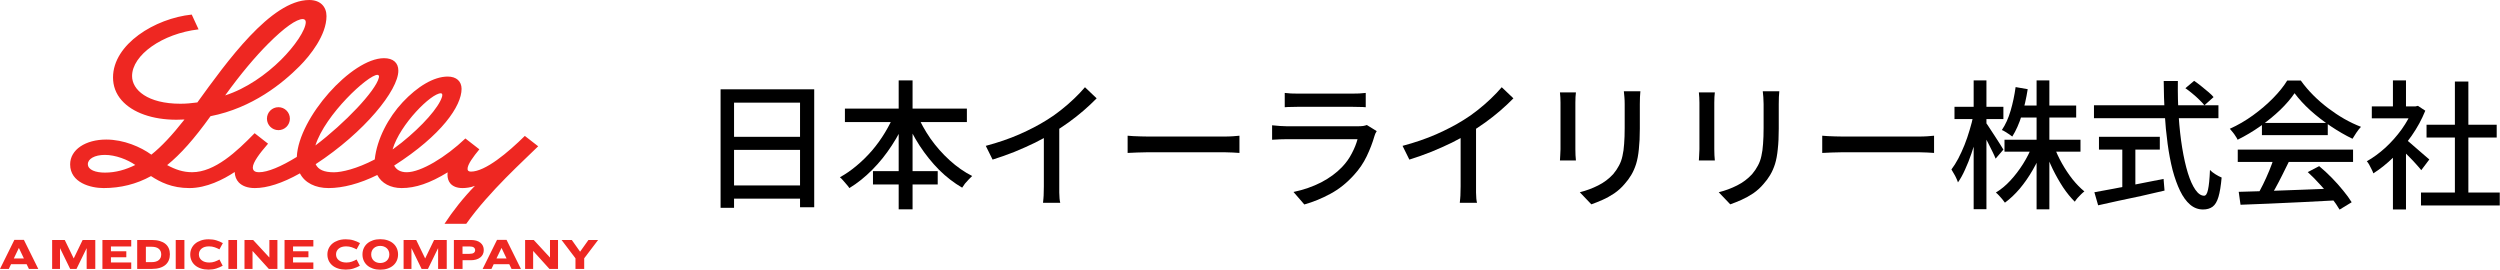
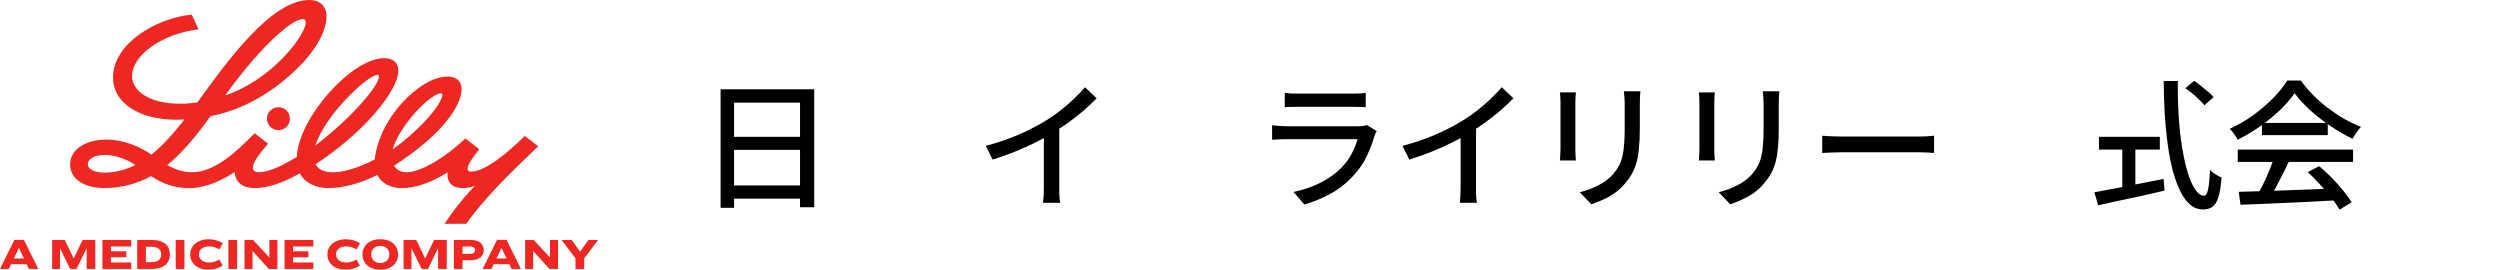
<svg xmlns="http://www.w3.org/2000/svg" width="3917" height="423" viewBox="0 0 3917 423" fill="none">
  <path d="M879.863 376H895.903L908.899 394.377L921.961 376H937.123L915.329 404.724V421.333H901.657V404.724L879.863 376ZM822.74 376H836.276L861.589 403.363H861.725V376H874.313V421.333H860.845L835.464 393.289H835.328V421.333H822.74V376ZM785.719 388.592L777.867 404.929H793.637L785.853 388.592H785.719ZM778.747 375.795H793.637L816.176 421.333H801.488L797.901 413.913H773.535L770.016 421.333H756.208L778.747 375.795ZM724.668 386.143V397.715H735.431C738.724 397.715 741.047 397.192 742.401 396.147C743.755 395.104 744.432 393.697 744.432 391.927C744.432 390.203 743.755 388.808 742.401 387.741C741.047 386.676 738.815 386.143 735.701 386.143H724.668ZM711.132 376H737.799C744.116 376 749.056 377.419 752.621 380.255C756.185 383.089 757.968 386.913 757.968 391.724C757.968 396.715 756.117 400.629 752.42 403.465C748.719 406.303 743.755 407.72 737.529 407.72H724.737V421.333H711.132V376ZM632.349 376H652.112L666.055 404.724H666.259L680.133 376H699.964V421.333H686.428V389H686.293L670.523 421.333H660.572L644.804 389H644.668V421.333H632.349V376ZM595.735 385.257C593.749 385.257 591.899 385.563 590.184 386.176C588.469 386.788 586.981 387.664 585.717 388.795C584.455 389.931 583.449 391.327 582.705 392.983C581.961 394.64 581.589 396.533 581.589 398.665C581.589 400.755 581.961 402.637 582.705 404.316C583.449 405.995 584.455 407.403 585.717 408.536C586.981 409.672 588.469 410.544 590.184 411.157C591.899 411.769 593.749 412.076 595.735 412.076C597.719 412.076 599.581 411.769 601.319 411.157C603.056 410.544 604.567 409.672 605.852 408.536C607.139 407.403 608.155 405.995 608.899 404.316C609.643 402.637 610.016 400.755 610.016 398.665C610.016 396.533 609.643 394.64 608.899 392.983C608.155 391.327 607.139 389.931 605.852 388.795C604.567 387.664 603.056 386.788 601.319 386.176C599.581 385.563 597.719 385.257 595.735 385.257ZM595.735 374.773C599.931 374.773 603.755 375.352 607.207 376.509C610.659 377.668 613.603 379.289 616.039 381.377C618.477 383.464 620.36 385.983 621.691 388.932C623.02 391.884 623.687 395.128 623.687 398.665C623.687 402.205 623.02 405.452 621.691 408.4C620.36 411.351 618.477 413.869 616.039 415.956C613.603 418.044 610.659 419.665 607.207 420.823C603.755 421.979 599.931 422.559 595.735 422.559C591.583 422.559 587.793 421.979 584.364 420.823C580.935 419.665 578.001 418.044 575.565 415.956C573.129 413.869 571.244 411.351 569.913 408.4C568.581 405.452 567.917 402.205 567.917 398.665C567.917 395.128 568.581 391.884 569.913 388.932C571.244 385.983 573.129 383.464 575.565 381.377C578.001 379.289 580.935 377.668 584.364 376.509C587.793 375.352 591.583 374.773 595.735 374.773ZM541.724 374.909C546.191 374.909 550.207 375.455 553.772 376.543C557.336 377.633 560.765 379.087 564.059 380.9L558.712 390.703C556.365 389.432 553.839 388.332 551.132 387.401C548.424 386.471 545.492 386.005 542.335 386.005C537.369 386.005 533.488 387.187 530.692 389.545C527.893 391.904 526.496 394.923 526.496 398.597C526.496 402.409 527.972 405.484 530.929 407.823C533.883 410.16 537.843 411.328 542.807 411.328C545.92 411.328 548.785 410.852 551.403 409.897C554.02 408.944 556.456 407.833 558.712 406.563L563.789 416.365C560.72 418.089 557.381 419.529 553.772 420.688C550.161 421.844 546.124 422.421 541.656 422.421C537.189 422.421 533.173 421.833 529.609 420.653C526.044 419.473 523.032 417.827 520.573 415.717C518.112 413.607 516.229 411.1 514.921 408.196C513.612 405.292 512.959 402.115 512.959 398.665C512.959 395.308 513.624 392.177 514.955 389.272C516.287 386.369 518.192 383.861 520.675 381.751C523.157 379.641 526.18 377.973 529.744 376.748C533.309 375.524 537.301 374.909 541.724 374.909ZM445.819 376H490.963V386.143H459.153V393.697H483.248V403.091H459.153V411.192H490.963V421.333H445.819V376ZM383.079 376H396.615L421.928 403.363H422.064V376H434.652V421.333H421.184L395.803 393.289H395.667V421.333H383.079V376ZM357.833 376H371.437V421.333H357.833V376ZM326.836 374.909C331.303 374.909 335.319 375.455 338.884 376.543C342.448 377.633 345.877 379.087 349.171 380.9L343.825 390.703C341.477 389.432 338.951 388.332 336.244 387.401C333.536 386.471 330.604 386.005 327.447 386.005C322.481 386.005 318.6 387.187 315.804 389.545C313.005 391.904 311.608 394.923 311.608 398.597C311.608 402.409 313.084 405.484 316.041 407.823C318.996 410.16 322.956 411.328 327.919 411.328C331.032 411.328 333.897 410.852 336.515 409.897C339.132 408.944 341.568 407.833 343.825 406.563L348.901 416.365C345.832 418.089 342.493 419.529 338.884 420.688C335.273 421.844 331.236 422.421 326.768 422.421C322.303 422.421 318.285 421.833 314.721 420.653C311.156 419.473 308.144 417.827 305.685 415.717C303.225 413.607 301.343 411.1 300.033 408.196C298.724 405.292 298.071 402.115 298.071 398.665C298.071 395.308 298.736 392.177 300.067 389.272C301.399 386.369 303.304 383.861 305.788 381.751C308.269 379.641 311.292 377.973 314.856 376.748C318.421 375.524 322.413 374.909 326.836 374.909ZM275.331 376H288.935V421.333H275.331V376ZM228.563 386.619V410.715H237.633C242.46 410.715 246.16 409.659 248.732 407.548C251.304 405.439 252.589 402.477 252.589 398.665C252.589 394.853 251.304 391.893 248.732 389.783C246.16 387.673 242.46 386.619 237.633 386.619H228.563ZM214.959 376H238.039C242.684 376 246.78 376.533 250.324 377.599C253.864 378.665 256.808 380.163 259.156 382.091C261.501 384.02 263.261 386.369 264.433 389.137C265.607 391.904 266.195 394.991 266.195 398.395C266.195 401.843 265.607 404.987 264.433 407.823C263.261 410.657 261.501 413.076 259.156 415.072C256.808 417.068 253.864 418.609 250.324 419.7C246.78 420.788 242.684 421.333 238.039 421.333H214.959V376ZM160.475 376H205.617V386.143H173.809V393.697H197.904V403.091H173.809V411.192H205.617V421.333H160.475V376ZM81.693 376H101.456L115.399 404.724H115.603L129.477 376H149.308V421.333H135.771V389H135.637L119.867 421.333H109.916L94.148 389H94.012V421.333H81.693V376ZM29.512 388.592L21.659 404.929H37.429L29.645 388.592H29.512ZM22.539 375.795H37.429L59.968 421.333H45.28L41.693 413.913H17.327L13.809 421.333H0L22.539 375.795Z" fill="#EE2722" />
  <path d="M436.245 167.945C446.18 167.945 454.192 176.013 454.192 185.929C454.192 195.859 446.18 203.913 436.245 203.913C426.285 203.913 418.248 195.859 418.248 185.929C418.248 176.013 426.285 167.945 436.245 167.945ZM164.304 242.692C181.072 242.692 199.841 250.051 211.979 258.473C197.083 265.819 181.528 270.453 164.404 270.453C150.28 270.453 137.649 266.401 137.649 257.156C137.649 249.076 148.053 242.692 164.304 242.692ZM420.059 68.643C445.535 43.123 464.456 29.863 474.429 29.863C477.023 29.863 479.087 31.599 479.087 34.473C479.087 47.024 461.836 72.365 440.283 93.731C416.971 116.819 385.709 138.919 352.779 149.481C377.128 115.692 400.225 88.539 420.059 68.643ZM591.308 117.275C593.041 117.275 593.788 118.503 593.864 119.871C593.889 120.504 593.712 121.175 593.573 121.847C588.423 142.616 540.127 193.199 494.172 227.925C509.411 179.445 576.779 117.275 591.308 117.275ZM615.177 233.815C626.935 194.58 675.56 146.149 690.709 146.149C692.215 146.149 693 147.303 693 148.961C693 150.152 692.569 151.633 692.405 152.14C687.419 168.173 662.195 197.137 629.188 223.556C624.897 226.937 620.303 230.471 616.051 233.511L615.177 233.967V233.815ZM162.253 294.668C188.755 294.668 213.84 288.525 236.608 275.899C250.896 285.259 269.311 294.668 296.749 294.668C323.593 294.668 349.767 281.32 367.687 269.504C367.979 276.064 370.143 281.725 374.205 285.929C379.761 291.653 388.405 294.668 399.289 294.668C418.211 294.668 441.965 287.336 469.923 271.605C477.543 286.5 494.172 294.668 514.801 294.668C536.951 294.668 563.464 287.892 591.105 274.177C597.737 287.221 612.115 294.668 629.188 294.668C651.108 294.668 673.509 287.019 701.365 270.036C701.201 271.377 701.112 272.556 701.112 273.733C701.112 279.153 702.58 283.725 705.441 287.221C709.453 292.084 716.123 294.668 724.679 294.668C730.336 294.668 737.372 293.731 744.105 291.185C726.249 309.432 709.423 330.725 696.443 350.667H730.511C766.472 299.759 821.891 250.461 843.228 229.205L822.308 212.943C795.755 239.172 760.368 268.871 737.879 268.871C734.208 268.871 732.639 267.312 732.551 264.983C732.259 257.801 741.713 245.315 751.067 233.967L729.159 216.932C698.657 246.124 659.499 269.859 637.263 269.859C627.303 269.859 620.899 265.819 617.569 259.409C692.215 211.627 723.197 165.957 723.197 139.248C723.197 127.457 715.161 119.96 701.531 119.96C679.432 119.96 653.88 135.727 631.061 159.98C608.356 184.181 590.435 218.161 587.169 249.809C559.009 264.552 535.331 269.935 523.205 269.935C507.676 269.935 498.539 265.819 494.577 257.269V257.232C571.337 207.004 624.125 141.351 624.125 110.74C624.125 98.265 615.937 91.16 601.661 91.16C551.1 91.16 467.797 184.575 465.063 245.644V245.833C440.359 261.056 419.388 269.859 405.757 269.859C401.301 269.859 396.113 268.643 396.113 262.5C396.113 254.407 407.099 239.969 418.995 226.304L419.983 225.14L398.96 208.713L398.011 209.637C371.067 237.247 336.579 269.82 301.015 269.82C286.7 269.82 274.703 265.591 261.895 258.675C283.017 241.553 304.141 217.819 329.845 182.041C395.911 169.085 443.207 129.964 469.379 103.673C486.009 86.981 511.549 54.989 511.549 25.253C511.549 10.803 502.272 -5.03063e-05 484.503 -5.03063e-05C424.488 -5.03063e-05 354.74 97.632 309.228 160.487C300.496 161.689 291.599 162.539 282.789 162.539C231.216 162.539 206.929 140.831 206.929 119.187C206.929 86.284 254.276 52.609 311.127 46.011C307.608 38.108 304.217 31.459 300.407 22.835C242.872 28.787 177.087 69.212 177.087 121.34C177.087 134.511 181.44 146.771 190.667 157.232C207.727 176.557 238.987 187.601 276.436 187.601C280.563 187.601 284.764 187.475 289.067 187.235C269.513 212.12 252.947 229.724 237.152 242.312C220.509 230.256 193.981 218.655 166.455 218.655C134.093 218.655 109.895 234.372 109.895 257.587C109.895 286.323 142.219 294.668 162.253 294.668Z" fill="#EE2722" />
-   <path d="M3793.21 301.655H3916.62V321.897H3793.21V301.655ZM3801.91 195.435H3911.83V215.46H3801.91V195.435ZM3846.32 127.741H3867.43V311.45H3846.32V127.741ZM3716.15 166.703H3787.98V185.422H3716.15V166.703ZM3749.24 235.703L3769.7 211.324V328.21H3749.24V235.703ZM3749.24 126H3769.7V175.627H3749.24V126ZM3767.52 216.983C3769.55 218.289 3772.31 220.466 3775.79 223.513C3779.42 226.561 3783.27 229.898 3787.33 233.526C3791.54 237.009 3795.31 240.274 3798.65 243.321C3802.13 246.223 3804.67 248.4 3806.27 249.851L3793.64 266.611C3791.61 263.999 3789 260.952 3785.8 257.469C3782.61 253.841 3779.13 250.141 3775.36 246.368C3771.73 242.595 3768.17 239.04 3764.69 235.703C3761.35 232.22 3758.52 229.463 3756.2 227.431L3767.52 216.983ZM3780.58 166.703H3784.5L3788.42 165.832L3799.95 173.451C3794.44 187.091 3787.33 200.151 3778.62 212.63C3769.92 225.11 3760.34 236.428 3749.89 246.586C3739.59 256.598 3729.14 264.942 3718.55 271.617C3717.97 269.731 3717.02 267.554 3715.72 265.087C3714.56 262.62 3713.32 260.226 3712.02 257.904C3710.71 255.583 3709.48 253.841 3708.32 252.68C3718.33 247.021 3728.05 239.911 3737.48 231.349C3746.92 222.643 3755.4 213.066 3762.95 202.618C3770.5 192.025 3776.37 181.359 3780.58 170.621V166.703Z" fill="black" />
  <path d="M3507.63 300.566C3520.55 300.276 3535.42 299.841 3552.25 299.26C3569.23 298.68 3587.15 298.027 3606.01 297.301C3625.02 296.576 3643.89 295.85 3662.61 295.125L3661.74 313.844C3643.74 314.859 3625.53 315.803 3607.1 316.673C3588.82 317.544 3571.33 318.342 3554.65 319.068C3538.1 319.793 3523.37 320.374 3510.46 320.809L3507.63 300.566ZM3506.11 234.396H3686.77V253.769H3506.11V234.396ZM3543.98 192.605H3647.15V211.759H3543.98V192.605ZM3562.92 247.021L3586.21 253.333C3582.87 260.298 3579.31 267.481 3575.54 274.882C3571.91 282.137 3568.21 289.175 3564.44 295.995C3560.67 302.67 3557.11 308.692 3553.78 314.061L3535.49 307.967C3538.83 302.308 3542.24 295.995 3545.72 289.03C3549.2 281.92 3552.47 274.664 3555.52 267.264C3558.56 259.863 3561.03 253.116 3562.92 247.021ZM3615.81 269.658L3633.66 260.298C3640.33 265.813 3646.94 271.907 3653.47 278.582C3660 285.257 3665.94 291.932 3671.31 298.607C3676.83 305.282 3681.25 311.377 3684.59 316.891L3665.65 328.427C3662.46 322.913 3658.18 316.673 3652.81 309.708C3647.44 302.888 3641.49 295.995 3634.96 289.03C3628.58 281.92 3622.19 275.462 3615.81 269.658ZM3595.13 146.025C3589.33 154.586 3581.78 163.365 3572.49 172.362C3563.21 181.214 3552.83 189.703 3541.37 197.829C3530.05 205.81 3518.22 212.848 3505.89 218.942C3505.16 217.201 3504.08 215.315 3502.62 213.283C3501.32 211.106 3499.87 209.075 3498.27 207.188C3496.67 205.157 3495.15 203.343 3493.7 201.747C3506.32 196.088 3518.44 189.05 3530.05 180.633C3541.66 172.217 3552.11 163.293 3561.39 153.861C3570.68 144.429 3578.08 135.214 3583.6 126.217H3604.93C3610.73 134.344 3617.26 142.034 3624.52 149.29C3631.77 156.545 3639.53 163.293 3647.81 169.533C3656.08 175.772 3664.49 181.359 3673.05 186.293C3681.76 191.226 3690.47 195.362 3699.17 198.7C3696.71 201.312 3694.31 204.359 3691.99 207.841C3689.82 211.179 3687.78 214.371 3685.9 217.419C3674.72 212.05 3663.41 205.52 3651.94 197.829C3640.48 190.138 3629.81 181.867 3619.94 173.015C3610.08 164.018 3601.81 155.022 3595.13 146.025Z" fill="black" />
-   <path d="M3424.05 138.189L3437.76 126.653C3441.39 129.12 3445.09 131.877 3448.86 134.924C3452.78 137.972 3456.48 141.019 3459.96 144.066C3463.45 146.968 3466.2 149.653 3468.23 152.12L3453.87 164.962C3451.84 162.35 3449.15 159.448 3445.81 156.255C3442.62 153.063 3439.07 149.871 3435.15 146.678C3431.38 143.486 3427.68 140.656 3424.05 138.189ZM3280.83 164.962H3475.85V185.205H3280.83V164.962ZM3288.66 214.372H3384V234.397H3288.66V214.372ZM3325.23 225.472H3345.69V301.437H3325.23V225.472ZM3281.48 301.22C3290.18 299.623 3300.41 297.737 3312.17 295.56C3324.07 293.238 3336.69 290.772 3350.04 288.16C3363.39 285.548 3376.67 282.936 3389.87 280.324L3391.4 298.608C3379.35 301.51 3367.09 304.339 3354.61 307.096C3342.13 309.708 3330.16 312.248 3318.7 314.715C3307.24 317.327 3296.79 319.648 3287.36 321.68L3281.48 301.22ZM3390.09 126.871H3412.29C3412 146.025 3412.44 164.527 3413.6 182.375C3414.76 200.078 3416.57 216.476 3419.04 231.567C3421.51 246.658 3424.48 259.863 3427.97 271.182C3431.45 282.355 3435.37 291.062 3439.72 297.302C3444.07 303.541 3448.64 306.661 3453.43 306.661C3456.19 306.661 3458.22 303.469 3459.53 297.084C3460.98 290.699 3461.99 280.469 3462.57 266.393C3464.9 268.715 3467.8 270.964 3471.28 273.141C3474.76 275.318 3477.96 276.986 3480.86 278.147C3479.7 291.207 3478.03 301.365 3475.85 308.62C3473.68 315.876 3470.63 320.954 3466.71 323.857C3462.79 326.759 3457.79 328.21 3451.69 328.21C3444.15 328.21 3437.4 325.67 3431.45 320.592C3425.5 315.513 3420.28 308.33 3415.78 299.043C3411.28 289.756 3407.36 278.873 3404.02 266.393C3400.83 253.769 3398.22 239.983 3396.19 225.037C3394.16 210.091 3392.63 194.347 3391.62 177.804C3390.75 161.117 3390.24 144.139 3390.09 126.871Z" fill="black" />
-   <path d="M3140.65 218.942H3259.71V237.662H3140.65V218.942ZM3162.2 165.397H3252.96V184.116H3162.2V165.397ZM3190.93 126H3210.95V327.992H3190.93V126ZM3184.18 228.302L3200.51 233.308C3196.3 244.627 3191.07 255.655 3184.84 266.393C3178.74 276.986 3171.99 286.708 3164.59 295.56C3157.19 304.267 3149.43 311.595 3141.3 317.544C3140.14 315.948 3138.76 314.134 3137.17 312.103C3135.57 310.071 3133.9 308.185 3132.16 306.443C3130.42 304.557 3128.75 302.961 3127.15 301.655C3135.14 296.866 3142.68 290.626 3149.79 282.936C3157.05 275.1 3163.65 266.466 3169.6 257.034C3175.55 247.602 3180.41 238.024 3184.18 228.302ZM3218.36 229.39C3221.55 238.242 3225.68 247.166 3230.76 256.163C3235.84 265.16 3241.36 273.431 3247.3 280.977C3253.4 288.522 3259.57 294.835 3265.81 299.913C3264.21 301.074 3262.47 302.598 3260.58 304.484C3258.7 306.226 3256.88 308.112 3255.14 310.144C3253.4 312.175 3251.95 314.134 3250.79 316.021C3244.55 309.926 3238.45 302.453 3232.5 293.601C3226.7 284.749 3221.26 275.172 3216.18 264.87C3211.25 254.567 3207.04 244.264 3203.55 233.961L3218.36 229.39ZM3158.06 136.448L3177 139.713C3174.82 153.934 3171.7 167.574 3167.64 180.634C3163.58 193.693 3158.64 204.794 3152.84 213.936C3151.68 212.92 3150.08 211.76 3148.05 210.454C3146.16 209.148 3144.13 207.842 3141.96 206.536C3139.92 205.23 3138.11 204.286 3136.51 203.706C3142.17 195.435 3146.74 185.35 3150.23 173.451C3153.71 161.552 3156.32 149.217 3158.06 136.448ZM3062.29 167.356H3138.91V186.511H3062.29V167.356ZM3092.33 126H3112.35V327.774H3092.33V126ZM3091.89 180.634L3103.65 185.205C3101.91 194.056 3099.8 203.198 3097.33 212.63C3094.87 222.062 3092.04 231.349 3088.85 240.491C3085.8 249.488 3082.46 257.904 3078.83 265.74C3075.35 273.576 3071.65 280.251 3067.73 285.765C3067.15 283.879 3066.28 281.702 3065.12 279.235C3063.96 276.623 3062.65 274.157 3061.2 271.835C3059.9 269.368 3058.66 267.264 3057.5 265.523C3061.13 260.734 3064.68 255.075 3068.17 248.545C3071.65 241.87 3074.92 234.759 3077.96 227.214C3081.01 219.523 3083.69 211.687 3086.02 203.706C3088.48 195.725 3090.44 188.034 3091.89 180.634ZM3111.48 192.17C3112.79 193.766 3114.67 196.523 3117.14 200.441C3119.75 204.214 3122.51 208.422 3125.41 213.066C3128.46 217.709 3131.22 221.99 3133.68 225.908C3136.15 229.826 3137.89 232.655 3138.91 234.397L3126.72 248.545C3125.56 245.497 3123.89 241.797 3121.71 237.444C3119.54 232.945 3117.21 228.302 3114.75 223.513C3112.28 218.58 3109.89 214.009 3107.56 209.801C3105.24 205.592 3103.36 202.182 3101.91 199.57L3111.48 192.17Z" fill="black" />
+   <path d="M3424.05 138.189L3437.76 126.653C3441.39 129.12 3445.09 131.877 3448.86 134.924C3452.78 137.972 3456.48 141.019 3459.96 144.066C3463.45 146.968 3466.2 149.653 3468.23 152.12L3453.87 164.962C3451.84 162.35 3449.15 159.448 3445.81 156.255C3442.62 153.063 3439.07 149.871 3435.15 146.678C3431.38 143.486 3427.68 140.656 3424.05 138.189ZM3280.83 164.962H3475.85V185.205V164.962ZM3288.66 214.372H3384V234.397H3288.66V214.372ZM3325.23 225.472H3345.69V301.437H3325.23V225.472ZM3281.48 301.22C3290.18 299.623 3300.41 297.737 3312.17 295.56C3324.07 293.238 3336.69 290.772 3350.04 288.16C3363.39 285.548 3376.67 282.936 3389.87 280.324L3391.4 298.608C3379.35 301.51 3367.09 304.339 3354.61 307.096C3342.13 309.708 3330.16 312.248 3318.7 314.715C3307.24 317.327 3296.79 319.648 3287.36 321.68L3281.48 301.22ZM3390.09 126.871H3412.29C3412 146.025 3412.44 164.527 3413.6 182.375C3414.76 200.078 3416.57 216.476 3419.04 231.567C3421.51 246.658 3424.48 259.863 3427.97 271.182C3431.45 282.355 3435.37 291.062 3439.72 297.302C3444.07 303.541 3448.64 306.661 3453.43 306.661C3456.19 306.661 3458.22 303.469 3459.53 297.084C3460.98 290.699 3461.99 280.469 3462.57 266.393C3464.9 268.715 3467.8 270.964 3471.28 273.141C3474.76 275.318 3477.96 276.986 3480.86 278.147C3479.7 291.207 3478.03 301.365 3475.85 308.62C3473.68 315.876 3470.63 320.954 3466.71 323.857C3462.79 326.759 3457.79 328.21 3451.69 328.21C3444.15 328.21 3437.4 325.67 3431.45 320.592C3425.5 315.513 3420.28 308.33 3415.78 299.043C3411.28 289.756 3407.36 278.873 3404.02 266.393C3400.83 253.769 3398.22 239.983 3396.19 225.037C3394.16 210.091 3392.63 194.347 3391.62 177.804C3390.75 161.117 3390.24 144.139 3390.09 126.871Z" fill="black" />
  <path d="M2855.07 212.63C2857.54 212.775 2860.52 212.993 2864 213.283C2867.63 213.428 2871.47 213.573 2875.54 213.718C2879.74 213.864 2883.73 213.936 2887.51 213.936C2890.41 213.936 2894.4 213.936 2899.48 213.936C2904.56 213.936 2910.29 213.936 2916.67 213.936C2923.2 213.936 2930.02 213.936 2937.13 213.936C2944.24 213.936 2951.28 213.936 2958.25 213.936C2965.36 213.936 2972.03 213.936 2978.27 213.936C2984.51 213.936 2990.03 213.936 2994.81 213.936C2999.6 213.936 3003.3 213.936 3005.92 213.936C3011.14 213.936 3015.86 213.791 3020.06 213.501C3024.27 213.065 3027.68 212.775 3030.29 212.63V239.62C3027.83 239.475 3024.34 239.258 3019.85 238.967C3015.35 238.677 3010.7 238.532 3005.92 238.532C3003.45 238.532 2999.75 238.532 2994.81 238.532C2990.03 238.532 2984.51 238.532 2978.27 238.532C2972.03 238.532 2965.36 238.532 2958.25 238.532C2951.28 238.532 2944.24 238.532 2937.13 238.532C2930.02 238.532 2923.2 238.532 2916.67 238.532C2910.29 238.532 2904.56 238.532 2899.48 238.532C2894.4 238.532 2890.41 238.532 2887.51 238.532C2881.56 238.532 2875.61 238.677 2869.66 238.967C2863.71 239.113 2858.85 239.33 2855.07 239.62V212.63Z" fill="black" />
  <path d="M2787.82 142.978C2787.67 145.735 2787.45 148.782 2787.16 152.12C2787.02 155.457 2786.95 159.085 2786.95 163.003C2786.95 166.34 2786.95 170.476 2786.95 175.41C2786.95 180.198 2786.95 185.059 2786.95 189.993C2786.95 194.782 2786.95 198.7 2786.95 201.747C2786.95 214.081 2786.44 224.747 2785.42 233.744C2784.55 242.74 2783.1 250.504 2781.07 257.034C2779.04 263.418 2776.5 269.15 2773.45 274.229C2770.55 279.163 2767.07 283.879 2763 288.377C2758.36 293.891 2752.99 298.753 2746.9 302.961C2740.8 307.024 2734.63 310.434 2728.39 313.191C2722.15 315.948 2716.35 318.27 2710.98 320.156L2692.91 301.219C2703.22 298.607 2712.79 295.052 2721.65 290.554C2730.64 286.055 2738.48 280.179 2745.15 272.923C2748.93 268.425 2751.97 263.926 2754.3 259.428C2756.76 254.93 2758.58 249.923 2759.74 244.409C2761.04 238.895 2761.91 232.583 2762.35 225.472C2762.93 218.362 2763.22 210.018 2763.22 200.441C2763.22 197.249 2763.22 193.258 2763.22 188.47C2763.22 183.681 2763.22 178.965 2763.22 174.321C2763.22 169.678 2763.22 165.905 2763.22 163.003C2763.22 159.085 2763.07 155.457 2762.78 152.12C2762.49 148.782 2762.2 145.735 2761.91 142.978H2787.82ZM2686.82 144.719C2686.67 146.896 2686.46 149.363 2686.17 152.12C2686.02 154.877 2685.95 157.779 2685.95 160.826C2685.95 162.132 2685.95 164.599 2685.95 168.227C2685.95 171.709 2685.95 175.918 2685.95 180.851C2685.95 185.785 2685.95 190.936 2685.95 196.305C2685.95 201.674 2685.95 206.898 2685.95 211.977C2685.95 217.056 2685.95 221.554 2685.95 225.472C2685.95 229.245 2685.95 232.002 2685.95 233.744C2685.95 236.501 2686.02 239.621 2686.17 243.103C2686.46 246.441 2686.67 249.198 2686.82 251.374H2661.79C2661.93 249.633 2662.08 247.094 2662.22 243.756C2662.51 240.274 2662.66 236.936 2662.66 233.744C2662.66 232.002 2662.66 229.173 2662.66 225.255C2662.66 221.337 2662.66 216.911 2662.66 211.977C2662.66 206.898 2662.66 201.674 2662.66 196.305C2662.66 190.791 2662.66 185.64 2662.66 180.851C2662.66 175.918 2662.66 171.709 2662.66 168.227C2662.66 164.599 2662.66 162.132 2662.66 160.826C2662.66 158.795 2662.59 156.183 2662.44 152.99C2662.3 149.653 2662.08 146.896 2661.79 144.719H2686.82Z" fill="black" />
  <path d="M2570.15 142.978C2570.01 145.735 2569.79 148.782 2569.5 152.12C2569.35 155.457 2569.28 159.085 2569.28 163.003C2569.28 166.34 2569.28 170.476 2569.28 175.41C2569.28 180.198 2569.28 185.059 2569.28 189.993C2569.28 194.782 2569.28 198.7 2569.28 201.747C2569.28 214.081 2568.77 224.747 2567.76 233.744C2566.89 242.74 2565.44 250.504 2563.4 257.034C2561.37 263.418 2558.83 269.15 2555.79 274.229C2552.88 279.163 2549.4 283.879 2545.34 288.377C2540.7 293.891 2535.33 298.753 2529.23 302.961C2523.14 307.024 2516.97 310.434 2510.73 313.191C2504.49 315.948 2498.69 318.27 2493.32 320.156L2475.25 301.219C2485.55 298.607 2495.13 295.052 2503.98 290.554C2512.98 286.055 2520.82 280.179 2527.49 272.923C2531.26 268.425 2534.31 263.926 2536.63 259.428C2539.1 254.93 2540.91 249.923 2542.07 244.409C2543.38 238.895 2544.25 232.583 2544.69 225.472C2545.27 218.362 2545.56 210.018 2545.56 200.441C2545.56 197.249 2545.56 193.258 2545.56 188.47C2545.56 183.681 2545.56 178.965 2545.56 174.321C2545.56 169.678 2545.56 165.905 2545.56 163.003C2545.56 159.085 2545.41 155.457 2545.12 152.12C2544.83 148.782 2544.54 145.735 2544.25 142.978H2570.15ZM2469.16 144.719C2469.01 146.896 2468.79 149.363 2468.5 152.12C2468.36 154.877 2468.29 157.779 2468.29 160.826C2468.29 162.132 2468.29 164.599 2468.29 168.227C2468.29 171.709 2468.29 175.918 2468.29 180.851C2468.29 185.785 2468.29 190.936 2468.29 196.305C2468.29 201.674 2468.29 206.898 2468.29 211.977C2468.29 217.056 2468.29 221.554 2468.29 225.472C2468.29 229.245 2468.29 232.002 2468.29 233.744C2468.29 236.501 2468.36 239.621 2468.5 243.103C2468.79 246.441 2469.01 249.198 2469.16 251.374H2444.12C2444.27 249.633 2444.42 247.094 2444.56 243.756C2444.85 240.274 2445 236.936 2445 233.744C2445 232.002 2445 229.173 2445 225.255C2445 221.337 2445 216.911 2445 211.977C2445 206.898 2445 201.674 2445 196.305C2445 190.791 2445 185.64 2445 180.851C2445 175.918 2445 171.709 2445 168.227C2445 164.599 2445 162.132 2445 160.826C2445 158.795 2444.92 156.183 2444.78 152.99C2444.63 149.653 2444.42 146.896 2444.12 144.719H2469.16Z" fill="black" />
  <path d="M2197.51 228.52C2216.67 223.441 2234.22 217.419 2250.19 210.454C2266.29 203.343 2280.37 196.015 2292.41 188.469C2300.1 183.826 2307.58 178.602 2314.83 172.798C2322.23 166.993 2329.2 160.971 2335.73 154.732C2342.26 148.492 2347.99 142.47 2352.92 136.666L2371.21 154.079C2364.82 160.609 2357.93 167.066 2350.53 173.451C2343.13 179.836 2335.29 186.003 2327.02 191.952C2318.9 197.756 2310.55 203.271 2301.99 208.495C2294.01 213.428 2284.94 218.435 2274.78 223.513C2264.62 228.447 2253.89 233.236 2242.57 237.879C2231.25 242.378 2219.79 246.441 2208.18 250.068L2197.51 228.52ZM2288.5 199.788L2312.66 193.476V292.077C2312.66 294.98 2312.66 298.172 2312.66 301.655C2312.8 304.992 2312.95 308.112 2313.09 311.014C2313.38 313.916 2313.74 316.166 2314.18 317.762H2287.19C2287.33 316.166 2287.55 313.916 2287.84 311.014C2288.13 308.112 2288.28 304.992 2288.28 301.655C2288.42 298.172 2288.5 294.98 2288.5 292.077V199.788Z" fill="black" />
  <path d="M2012.93 145.59C2015.84 145.88 2019.1 146.17 2022.73 146.46C2026.5 146.606 2030.2 146.678 2033.83 146.678C2036.15 146.678 2040.14 146.678 2045.8 146.678C2051.6 146.678 2058.06 146.678 2065.17 146.678C2072.43 146.678 2079.61 146.678 2086.72 146.678C2093.98 146.678 2100.43 146.678 2106.09 146.678C2111.9 146.678 2116.03 146.678 2118.5 146.678C2121.98 146.678 2125.68 146.606 2129.6 146.46C2133.66 146.17 2137.07 145.88 2139.83 145.59V168.009C2137.07 167.719 2133.74 167.574 2129.82 167.574C2125.9 167.429 2122.05 167.356 2118.28 167.356C2115.82 167.356 2111.75 167.356 2106.09 167.356C2100.43 167.356 2093.98 167.356 2086.72 167.356C2079.61 167.356 2072.43 167.356 2065.17 167.356C2058.06 167.356 2051.68 167.356 2046.02 167.356C2040.36 167.356 2036.3 167.356 2033.83 167.356C2030.35 167.356 2026.72 167.429 2022.95 167.574C2019.32 167.574 2015.98 167.719 2012.93 168.009V145.59ZM2157.03 205.447C2156.3 206.608 2155.58 207.914 2154.85 209.365C2154.27 210.816 2153.83 212.05 2153.54 213.066C2150.5 223.659 2146.43 234.251 2141.35 244.844C2136.28 255.437 2129.67 265.16 2121.55 274.011C2110.37 286.491 2098.04 296.358 2084.54 303.614C2071.19 310.869 2057.55 316.456 2043.62 320.374L2026.65 300.784C2042.46 297.447 2056.9 292.44 2069.96 285.765C2083.02 278.945 2093.98 270.892 2102.83 261.605C2109.07 255.075 2114.15 247.964 2118.06 240.274C2122.13 232.583 2125.1 225.182 2126.99 218.072C2125.54 218.072 2122.71 218.072 2118.5 218.072C2114.29 218.072 2109.14 218.072 2103.05 218.072C2097.1 218.072 2090.71 218.072 2083.89 218.072C2077.07 218.072 2070.11 218.072 2063 218.072C2056.03 218.072 2049.43 218.072 2043.19 218.072C2036.95 218.072 2031.43 218.072 2026.65 218.072C2022 218.072 2018.52 218.072 2016.2 218.072C2013.59 218.072 2010.1 218.144 2005.75 218.289C2001.54 218.435 1997.33 218.652 1993.13 218.942V196.305C1997.48 196.741 2001.61 197.104 2005.53 197.394C2009.45 197.684 2013.01 197.829 2016.2 197.829C2017.94 197.829 2021.06 197.829 2025.56 197.829C2030.06 197.829 2035.35 197.829 2041.45 197.829C2047.54 197.829 2054.07 197.829 2061.04 197.829C2068.15 197.829 2075.26 197.829 2082.37 197.829C2089.48 197.829 2096.08 197.829 2102.18 197.829C2108.41 197.829 2113.78 197.829 2118.28 197.829C2122.78 197.829 2125.9 197.829 2127.64 197.829C2130.69 197.829 2133.37 197.684 2135.7 197.394C2138.16 196.958 2140.12 196.451 2141.57 195.87L2157.03 205.447Z" fill="black" />
-   <path d="M1766.76 212.63C1769.22 212.775 1772.2 212.993 1775.68 213.283C1779.31 213.428 1783.15 213.573 1787.22 213.718C1791.42 213.864 1795.41 213.936 1799.19 213.936C1802.09 213.936 1806.08 213.936 1811.16 213.936C1816.24 213.936 1821.97 213.936 1828.35 213.936C1834.88 213.936 1841.7 213.936 1848.81 213.936C1855.92 213.936 1862.96 213.936 1869.93 213.936C1877.04 213.936 1883.71 213.936 1889.95 213.936C1896.19 213.936 1901.71 213.936 1906.5 213.936C1911.28 213.936 1914.98 213.936 1917.6 213.936C1922.82 213.936 1927.54 213.791 1931.74 213.501C1935.95 213.065 1939.36 212.775 1941.97 212.63V239.62C1939.51 239.475 1936.02 239.258 1931.53 238.967C1927.03 238.677 1922.38 238.532 1917.6 238.532C1915.13 238.532 1911.43 238.532 1906.5 238.532C1901.71 238.532 1896.19 238.532 1889.95 238.532C1883.71 238.532 1877.04 238.532 1869.93 238.532C1862.96 238.532 1855.92 238.532 1848.81 238.532C1841.7 238.532 1834.88 238.532 1828.35 238.532C1821.97 238.532 1816.24 238.532 1811.16 238.532C1806.08 238.532 1802.09 238.532 1799.19 238.532C1793.24 238.532 1787.29 238.677 1781.34 238.967C1775.39 239.113 1770.53 239.33 1766.76 239.62V212.63Z" fill="black" />
  <path d="M1544.52 228.52C1563.67 223.441 1581.23 217.419 1597.19 210.454C1613.3 203.343 1627.38 196.015 1639.42 188.469C1647.11 183.826 1654.59 178.602 1661.84 172.798C1669.24 166.993 1676.21 160.971 1682.74 154.732C1689.27 148.492 1695 142.47 1699.93 136.666L1718.22 154.079C1711.83 160.609 1704.94 167.066 1697.54 173.451C1690.14 179.836 1682.3 186.003 1674.03 191.952C1665.9 197.756 1657.56 203.271 1649 208.495C1641.02 213.428 1631.95 218.435 1621.79 223.513C1611.63 228.447 1600.9 233.236 1589.58 237.879C1578.26 242.378 1566.79 246.441 1555.19 250.068L1544.52 228.52ZM1635.5 199.788L1659.66 193.476V292.077C1659.66 294.98 1659.66 298.172 1659.66 301.655C1659.81 304.992 1659.95 308.112 1660.1 311.014C1660.39 313.916 1660.75 316.166 1661.19 317.762H1634.2C1634.34 316.166 1634.56 313.916 1634.85 311.014C1635.14 308.112 1635.29 304.992 1635.29 301.655C1635.43 298.172 1635.5 294.98 1635.5 292.077V199.788Z" fill="black" />
-   <path d="M1323.81 170.186H1514.92V191.299H1323.81V170.186ZM1367.78 268.134H1469.21V289.03H1367.78V268.134ZM1408.05 126H1429.81V327.992H1408.05V126ZM1401.73 177.586L1420.45 183.681C1414.21 199.208 1406.45 214.009 1397.16 228.084C1388.02 242.16 1377.79 254.857 1366.47 266.176C1355.3 277.494 1343.4 286.999 1330.77 294.689C1329.76 292.948 1328.31 291.062 1326.42 289.03C1324.68 286.854 1322.87 284.749 1320.98 282.718C1319.24 280.686 1317.57 279.018 1315.97 277.712C1324.97 272.778 1333.68 266.756 1342.09 259.646C1350.65 252.535 1358.71 244.627 1366.25 235.92C1373.8 227.069 1380.55 217.709 1386.5 207.842C1392.59 197.829 1397.67 187.744 1401.73 177.586ZM1436.34 178.239C1442 191.589 1449.18 204.577 1457.89 217.201C1466.74 229.681 1476.75 240.999 1487.93 251.157C1499.1 261.314 1510.85 269.513 1523.19 275.753C1521.59 277.204 1519.78 279.018 1517.75 281.194C1515.72 283.226 1513.76 285.402 1511.87 287.724C1510.13 290.046 1508.68 292.15 1507.52 294.036C1494.75 286.636 1482.7 277.349 1471.39 266.176C1460.21 254.857 1450.05 242.232 1440.91 228.302C1431.92 214.372 1424.22 199.715 1417.84 184.334L1436.34 178.239Z" fill="black" />
  <path d="M1129 139.93H1275.71V324.727H1253.5V160.826H1150.11V325.598H1129V139.93ZM1143.15 214.371H1262.86V234.832H1143.15V214.371ZM1142.93 290.554H1263.08V311.232H1142.93V290.554Z" fill="black" />
</svg>